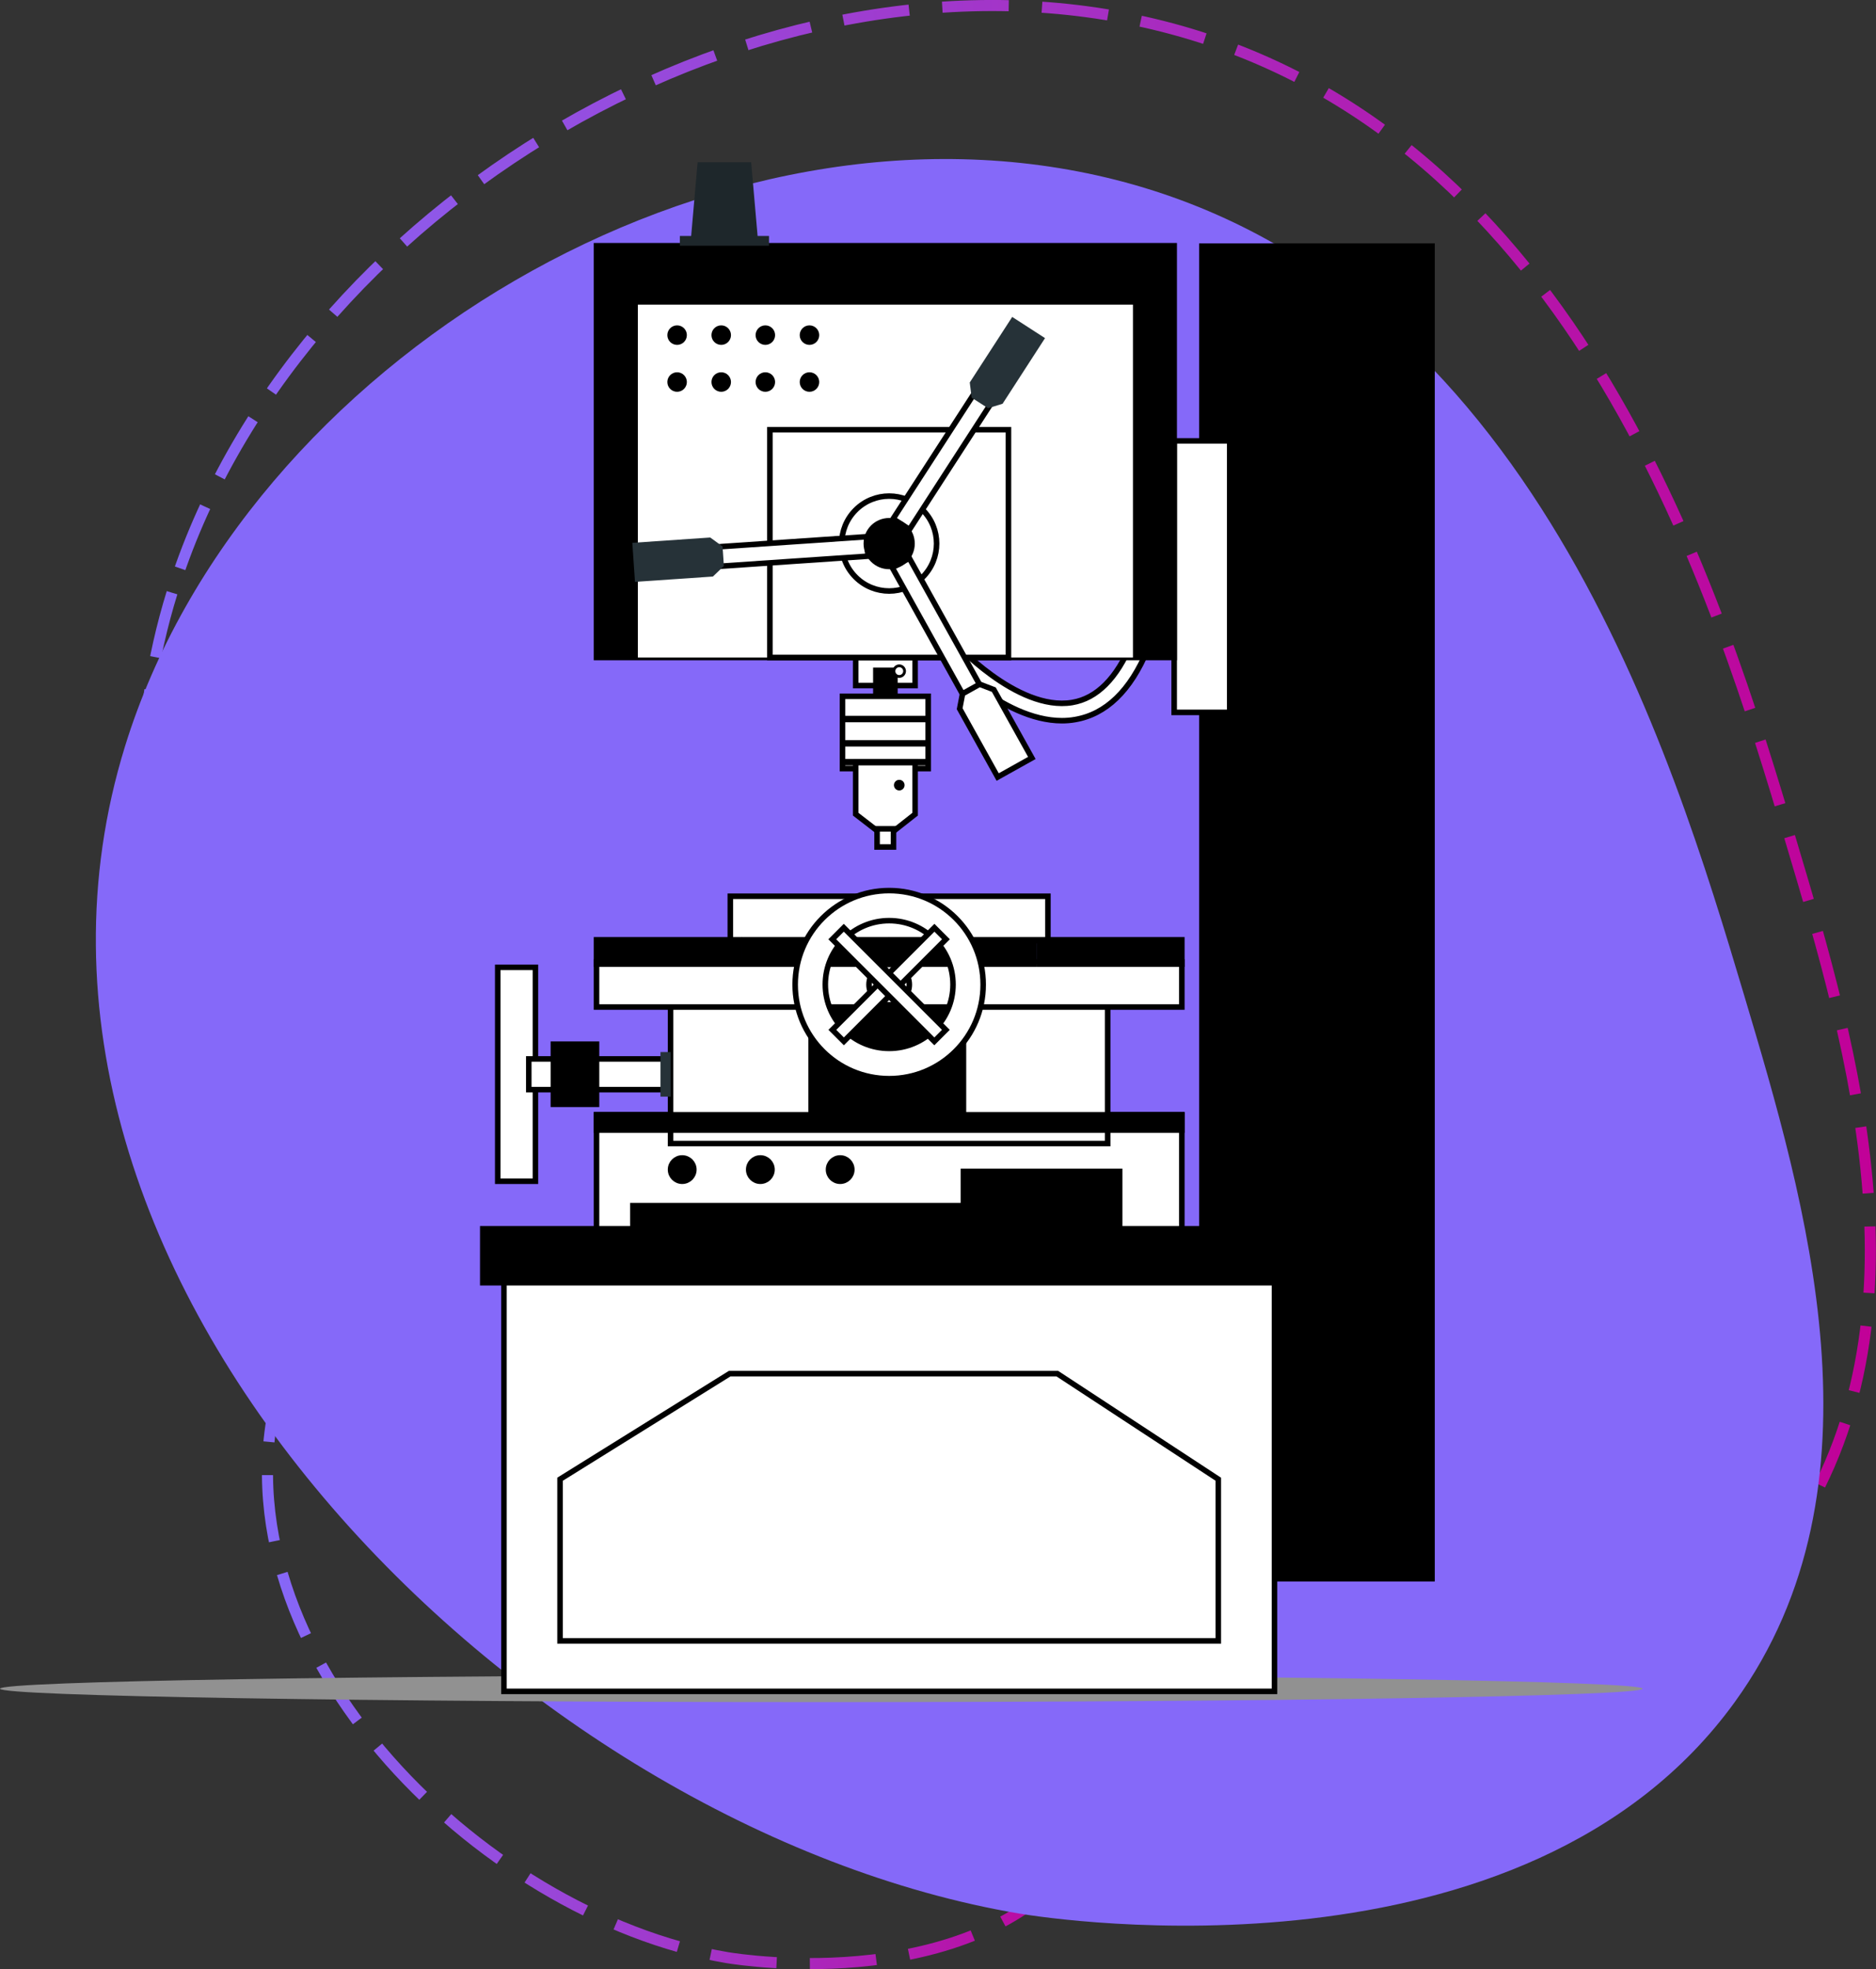
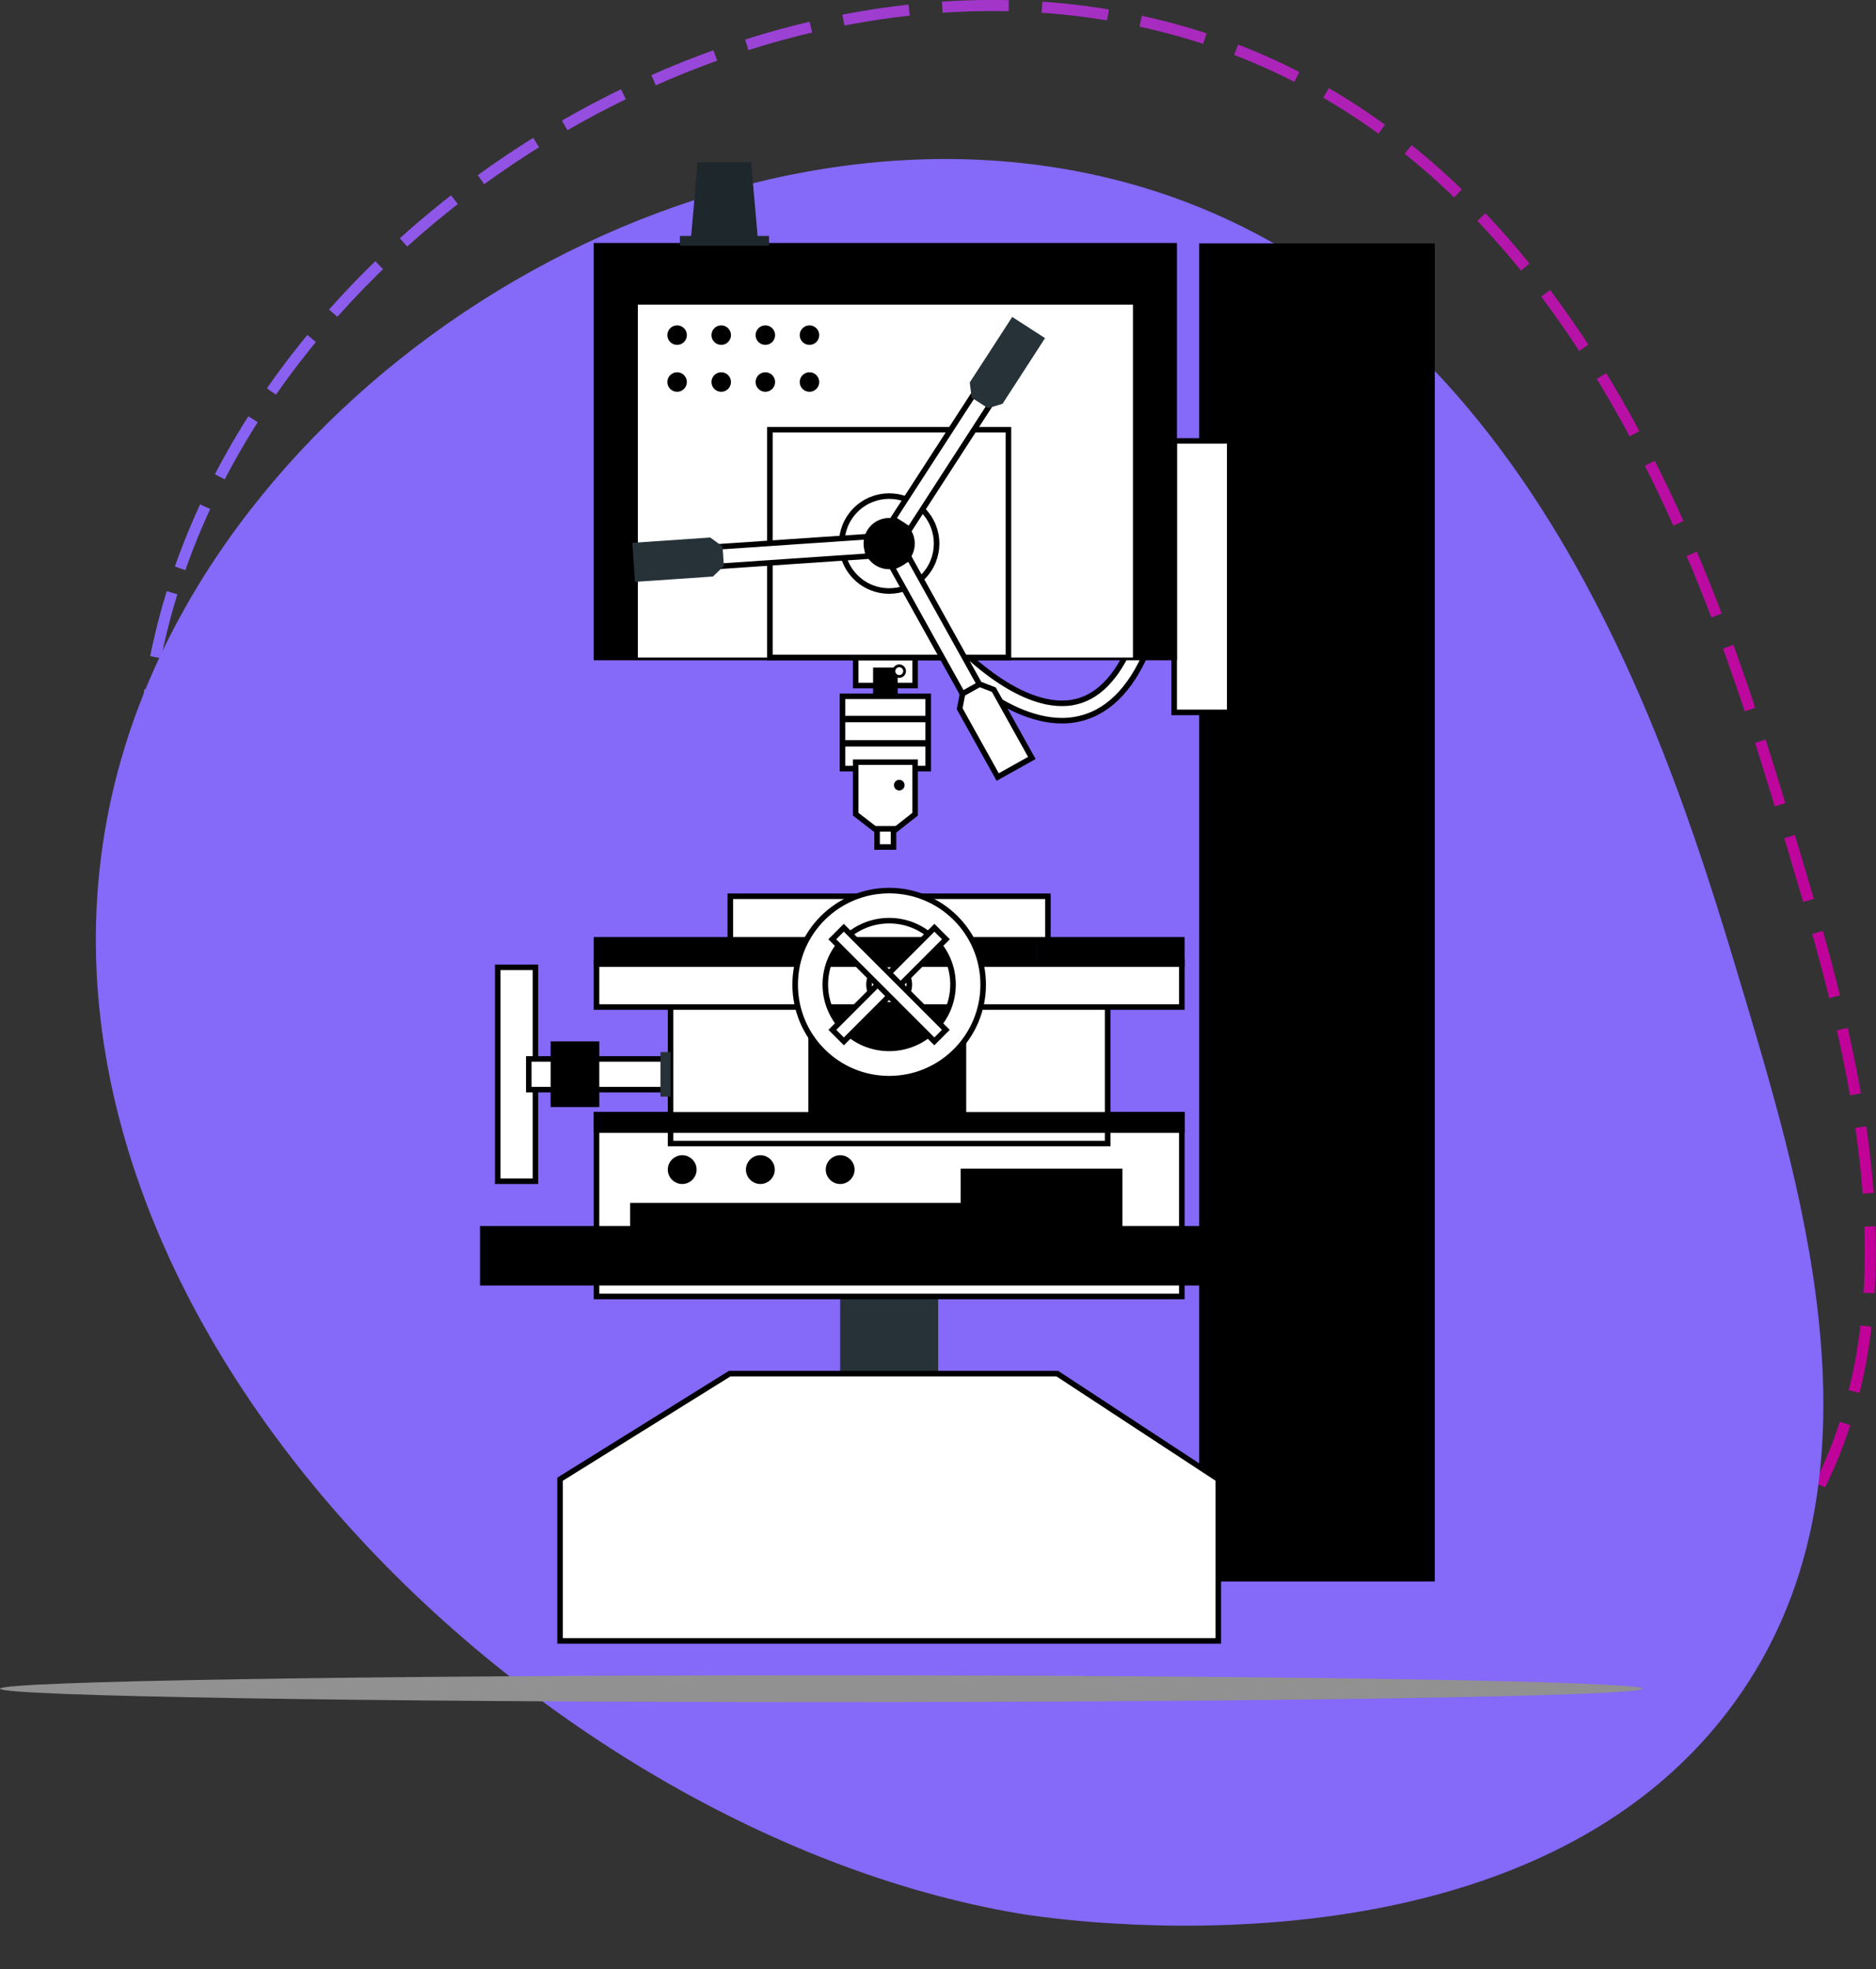
<svg xmlns="http://www.w3.org/2000/svg" xmlns:xlink="http://www.w3.org/1999/xlink" viewBox="0 0 169.23 177.57">
  <rect x="0" y="0" width="169.23" height="177.57" fill="#333333" stroke="none" />
  <defs>
    <style>
      .cls-1, .cls-2, .cls-3 {
        fill: #fff;
      }

      .cls-4, .cls-2 {
        stroke-width: .5px;
      }

      .cls-4, .cls-2, .cls-5, .cls-3, .cls-6 {
        stroke-miterlimit: 10;
      }

      .cls-4, .cls-2, .cls-3 {
        stroke: #000;
      }

      .cls-7 {
        isolation: isolate;
      }

      .cls-5 {
        stroke: url(#linear-gradient-2);
      }

      .cls-5, .cls-6 {
        fill: none;
        stroke-dasharray: 0 0 6 3;
      }

      .cls-3 {
        stroke-width: .25px;
      }

      .cls-8 {
        fill: #8569f9;
      }

      .cls-6 {
        stroke: url(#linear-gradient);
      }

      .cls-9 {
        fill: #1e272b;
      }

      .cls-10 {
        fill: #919191;
        mix-blend-mode: multiply;
      }

      .cls-11 {
        fill: #263238;
      }
    </style>
    <linearGradient id="linear-gradient" x1="12.38" y1="80.15" x2="169.23" y2="80.15" gradientUnits="userSpaceOnUse">
      <stop offset="0" stop-color="#8569f9" />
      <stop offset="1" stop-color="#c10097" />
    </linearGradient>
    <linearGradient id="linear-gradient-2" x1="23.63" y1="137.43" x2="102.18" y2="137.43" xlink:href="#linear-gradient" />
  </defs>
  <g class="cls-7">
    <g id="Layer_2" data-name="Layer 2">
      <g id="Layer_1-2" data-name="Layer 1">
        <path class="cls-6" d="M15.52,53.45C.71,101.32,51.18,151.14,96.2,158.72c2.92,.49,45.63,7.08,64.54-19.09,14.06-19.45,6.39-45.12,.8-63.84-6.42-21.47-19.09-63.88-56.65-73.41C68.71-6.8,26.24,18.78,15.52,53.45Z" />
-         <path class="cls-5" d="M25.44,124.15c-7.37,23.82,17.74,48.61,40.15,52.38,1.45,.24,22.7,3.52,32.12-9.5,7-9.68,3.18-22.45,.4-31.77-3.19-10.69-9.5-31.79-28.19-36.53-18-4.57-39.13,8.16-44.47,25.41Z" />
        <path class="cls-8" d="M11.28,67.29c-14.81,47.87,35.66,97.69,80.68,105.27,2.92,.49,45.63,7.08,64.54-19.09,14.06-19.45,6.39-45.12,.8-63.84-6.42-21.47-19.09-63.88-56.65-73.41C64.47,7.05,22.01,32.62,11.28,67.29Z" />
        <g>
          <path class="cls-2" d="M95.8,64.99c-5.46,0-10.81-5.93-11.05-6.2l1.16-1.04c.06,.06,5.81,6.43,10.81,5.6,2.22-.37,4.03-2.18,5.36-5.38l1.44,.6c-1.55,3.72-3.76,5.85-6.55,6.32-.39,.07-.79,.1-1.18,.1Z" />
          <rect class="cls-2" x="77.19" y="57.38" width="5.36" height="4.44" />
          <rect x="78.76" y="60.2" width="2.22" height="4.44" />
          <rect class="cls-2" x="76" y="62.79" width="7.73" height="6.52" />
          <polygon class="cls-2" points="82.55 73.42 80.66 74.91 79.12 74.91 77.19 73.42 77.19 68.73 82.55 68.73 82.55 73.42" />
-           <rect x="75.99" y="68.44" width="7.73" height=".58" />
          <rect x="76" y="66.74" width="7.73" height=".58" />
          <rect x="76" y="64.55" width="7.73" height=".58" />
          <rect class="cls-2" x="79.12" y="74.74" width="1.48" height="1.64" />
          <circle class="cls-3" cx="81.12" cy="60.52" r=".48" />
          <circle cx="81.12" cy="70.8" r=".48" />
          <rect class="cls-2" x="44.9" y="87.23" width="3.4" height="19.29" />
          <rect class="cls-2" x="47.7" y="95.49" width="14.15" height="2.77" />
          <rect x="108.17" y="21.95" width="21.26" height="120.66" />
          <rect class="cls-11" x="75.79" y="93" width="8.84" height="49.62" />
          <path class="cls-10" d="M0,152.28c0,.67,33.17,1.21,74.09,1.21s74.09-.54,74.09-1.21-33.17-1.21-74.09-1.21-74.09,.54-74.09,1.21Z" />
          <rect class="cls-2" x="53.81" y="100.53" width="52.8" height="16.38" />
          <rect class="cls-2" x="60.49" y="90.62" width="39.43" height="12.5" />
          <rect class="cls-2" x="65.88" y="80.82" width="28.65" height="4" />
-           <rect class="cls-2" x="45.46" y="114.26" width="69.51" height="38.26" />
          <polygon class="cls-2" points="109.9 133.39 95.38 123.87 65.82 123.87 50.52 133.39 50.52 147.97 109.9 147.97 109.9 133.39" />
          <rect class="cls-4" x="73.17" y="89.91" width="13.74" height="10.8" />
          <rect x="43.3" y="110.56" width="73.83" height="5.36" />
          <rect class="cls-2" x="53.81" y="86.75" width="52.8" height="4.06" />
          <g>
            <rect class="cls-4" x="53.81" y="84.75" width="12.84" height="2.19" />
            <rect class="cls-4" x="67.13" y="84.75" width="12.84" height="2.19" />
            <rect class="cls-4" x="80.45" y="84.75" width="12.84" height="2.19" />
            <rect class="cls-4" x="93.77" y="84.75" width="12.84" height="2.19" />
          </g>
          <rect class="cls-4" x="53.81" y="100.53" width="52.8" height="1.38" />
          <rect class="cls-4" x="86.91" y="105.63" width="14.09" height="4.93" />
          <rect class="cls-4" x="57.09" y="108.72" width="30.59" height="1.84" />
          <circle class="cls-4" cx="61.54" cy="105.47" r="1.05" />
          <circle class="cls-4" cx="68.59" cy="105.47" r="1.05" />
          <path class="cls-4" d="M76.84,105.47c0,.58-.47,1.05-1.05,1.05s-1.05-.47-1.05-1.05,.47-1.05,1.05-1.05,1.05,.47,1.05,1.05Z" />
          <g>
            <path class="cls-2" d="M80.21,80.31c-4.68,0-8.48,3.79-8.48,8.48s3.79,8.48,8.48,8.48,8.48-3.79,8.48-8.48-3.79-8.48-8.48-8.48Zm0,14.23c-3.18,0-5.76-2.58-5.76-5.76s2.58-5.76,5.76-5.76,5.76,2.58,5.76,5.76-2.58,5.76-5.76,5.76Z" />
            <circle class="cls-2" cx="80.21" cy="88.79" r="1.82" />
            <rect class="cls-2" x="73.7" y="88.05" width="13.02" height="1.47" transform="translate(-39.29 82.72) rotate(-45)" />
            <rect class="cls-2" x="79.47" y="82.27" width="1.47" height="13.02" transform="translate(-39.29 82.72) rotate(-45)" />
          </g>
          <rect class="cls-2" x="105.92" y="39.76" width="5.01" height="24.48" />
          <rect class="cls-4" x="53.81" y="22.16" width="52.11" height="37.13" />
          <rect class="cls-4" x="49.92" y="94.16" width="3.89" height="5.42" />
          <rect class="cls-11" x="59.58" y="94.87" width=".92" height="4.02" />
          <rect class="cls-9" x="61.33" y="21.28" width="8.04" height=".88" />
          <polygon class="cls-9" points="68.38 21.72 62.31 21.72 62.93 14.63 67.76 14.63 68.38 21.72" />
          <rect class="cls-1" x="57.54" y="27.47" width="44.66" height="31.82" />
          <rect class="cls-2" x="69.45" y="38.75" width="21.52" height="20.54" />
          <circle class="cls-2" cx="80.21" cy="49.02" r="4.28" transform="translate(-11.17 71.07) rotate(-45)" />
          <g>
            <g>
              <rect class="cls-2" x="78.06" y="40.42" width="14.23" height="1.76" transform="translate(4.22 90.36) rotate(-57.09)" />
              <polygon class="cls-11" points="90.44 36.41 89.13 36.81 87.65 35.86 87.48 34.49 91.31 28.58 94.27 30.49 90.44 36.41" />
            </g>
            <g>
              <rect class="cls-2" x="83.84" y="49.85" width="1.76" height="14.23" transform="translate(-17.01 48.37) rotate(-29.08)" />
              <polygon class="cls-2" points="86.57 63.91 86.83 62.56 88.37 61.7 89.65 62.19 93.08 68.35 90 70.07 86.57 63.91" />
            </g>
            <g>
              <rect class="cls-2" x="64.02" y="48.88" width="14.23" height="1.76" transform="translate(-3.21 4.94) rotate(-3.89)" />
              <polygon class="cls-11" points="64.07 48.47 65.18 49.28 65.3 51.04 64.31 51.99 57.28 52.47 57.04 48.95 64.07 48.47" />
            </g>
          </g>
          <path d="M82.52,49.02c0,1.28-1.03,2.31-2.31,2.31s-2.31-1.03-2.31-2.31,1.03-2.31,2.31-2.31,2.31,1.03,2.31,2.31Z" />
          <g>
            <circle cx="61.08" cy="30.22" r=".88" />
            <circle cx="65.06" cy="30.22" r=".88" />
            <circle cx="69.04" cy="30.22" r=".88" />
            <circle cx="73.02" cy="30.22" r=".88" />
            <circle cx="61.08" cy="34.45" r=".88" />
            <circle cx="65.06" cy="34.45" r=".88" />
            <circle cx="69.04" cy="34.45" r=".88" />
            <circle cx="73.02" cy="34.45" r=".88" />
          </g>
        </g>
      </g>
    </g>
  </g>
</svg>